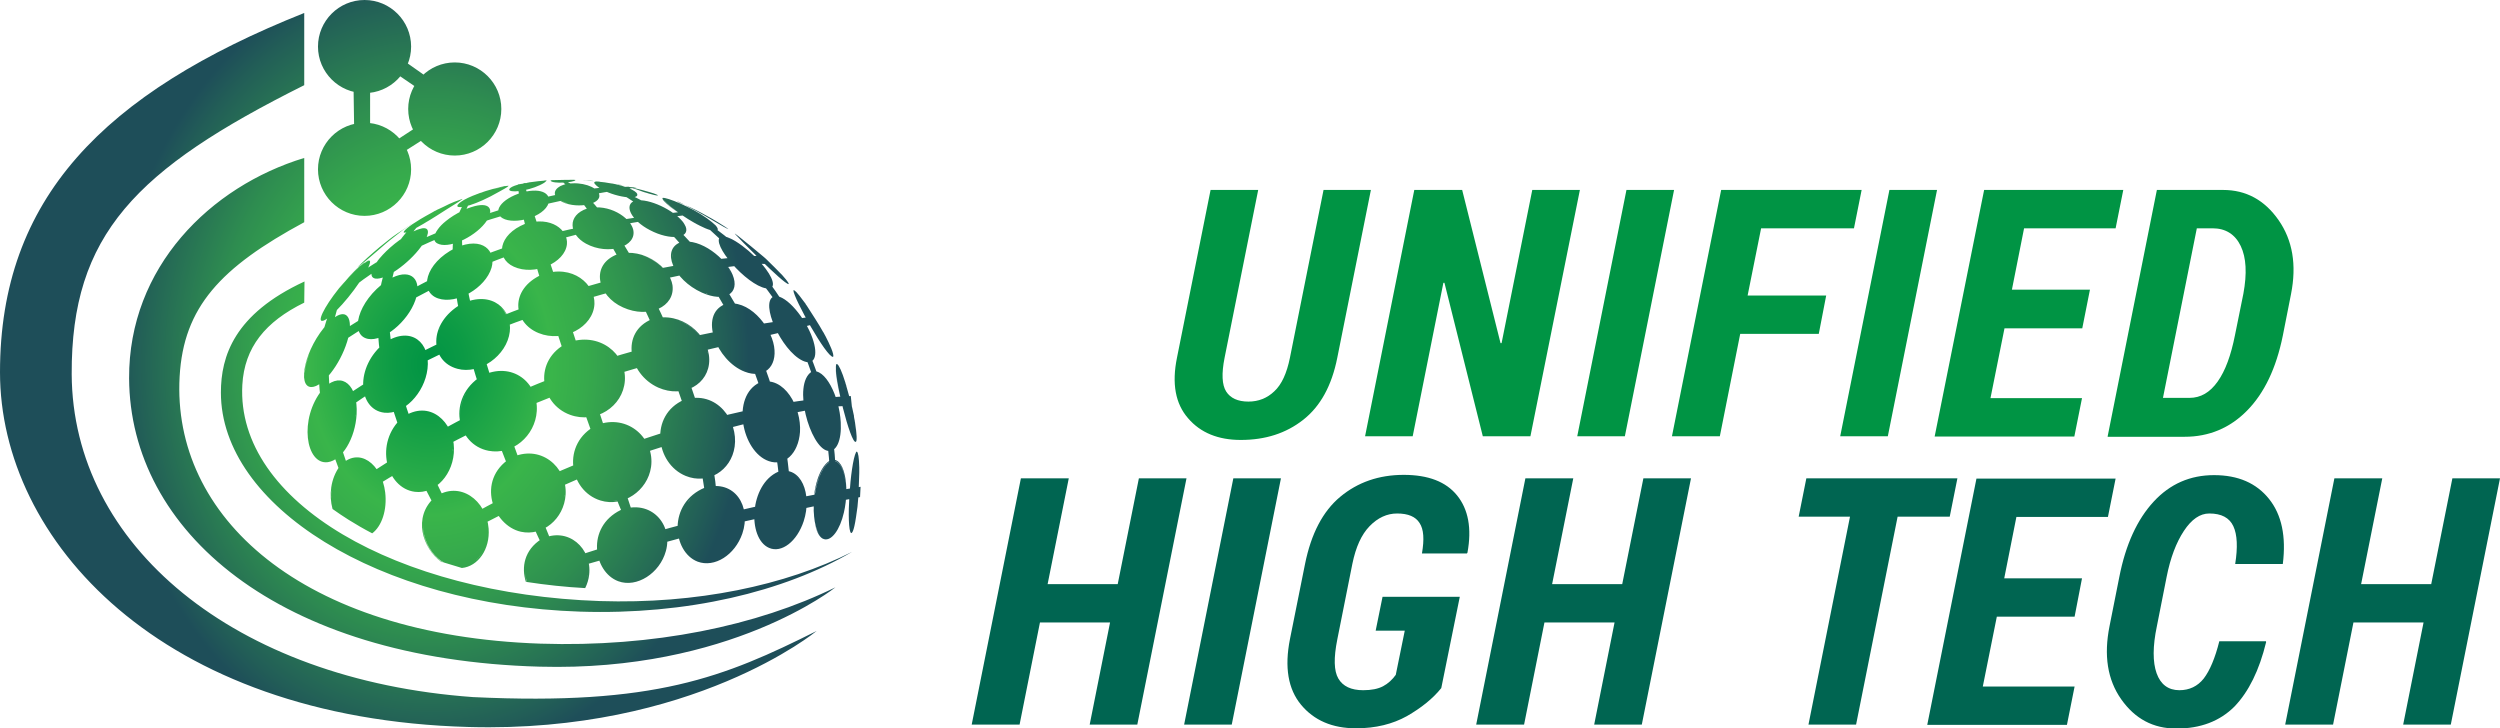
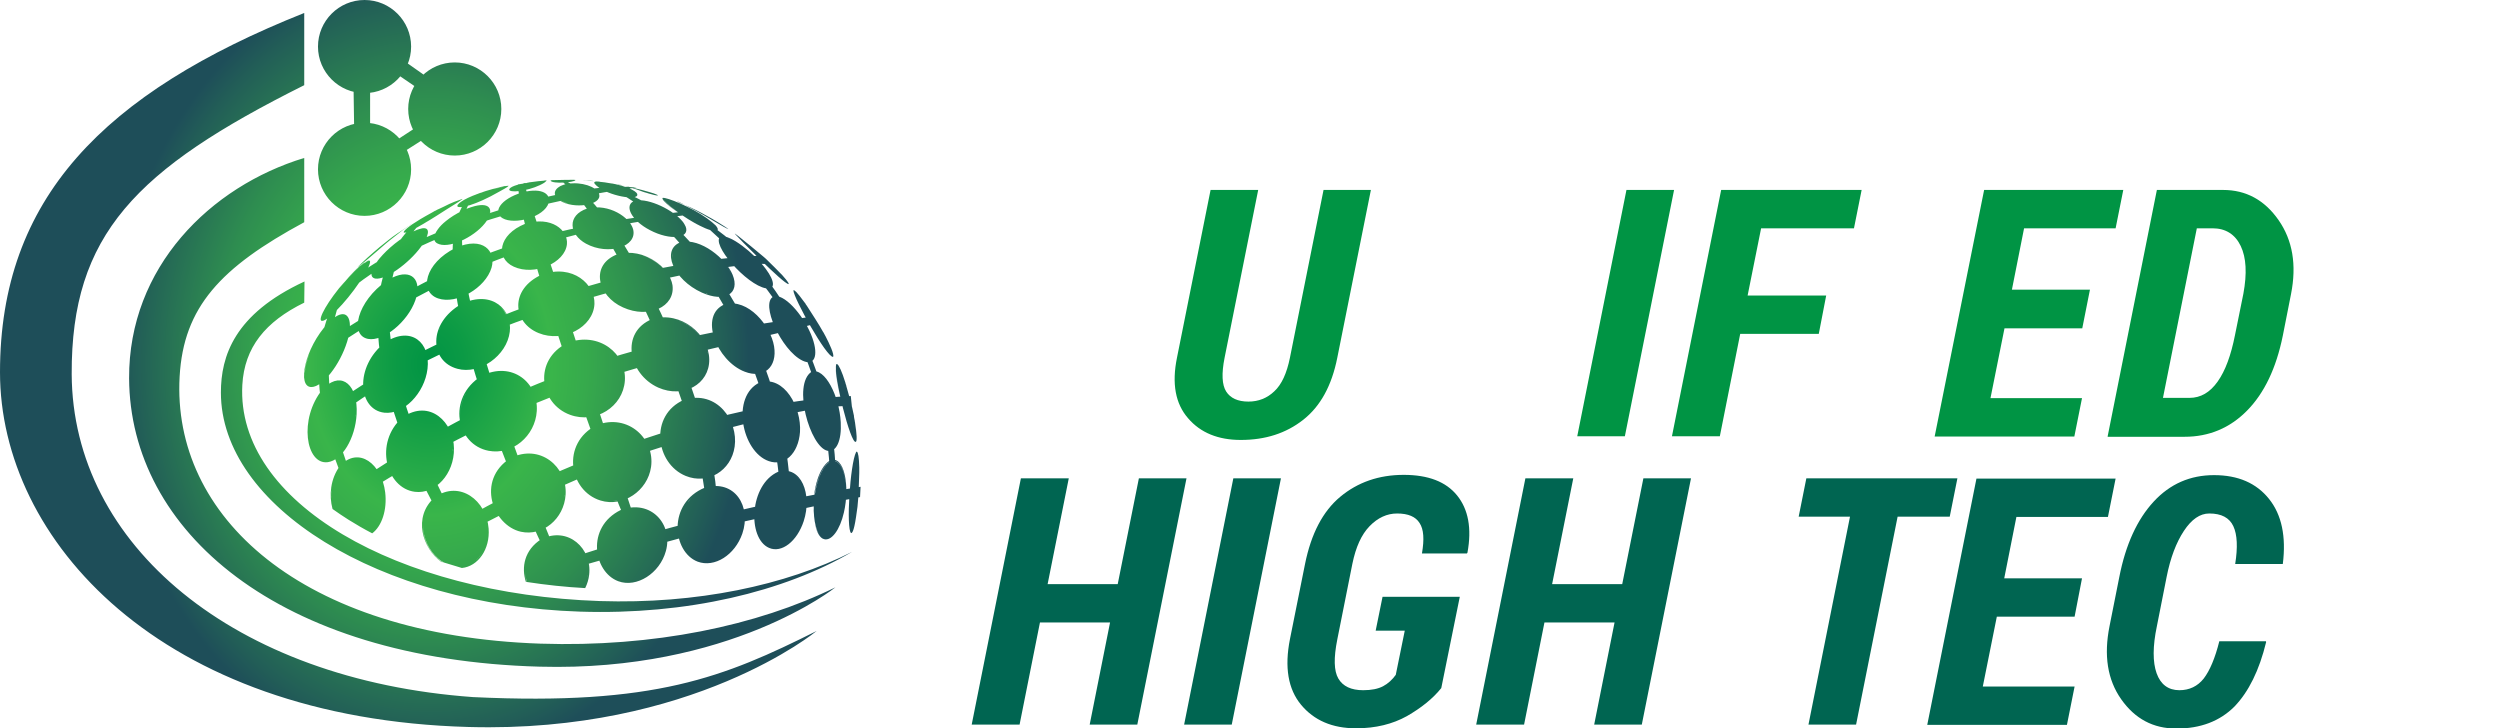
<svg xmlns="http://www.w3.org/2000/svg" version="1.1" id="Layer_2" x="0px" y="0px" width="945px" height="275.3px" viewBox="0 0 945 275.3" enable-background="new 0 0 945 275.3" xml:space="preserve">
  <g>
    <radialGradient id="SVGID_1_" cx="162.691" cy="137.491" r="150.619" gradientTransform="matrix(6.123234e-17 -1 0.8 4.898587e-17 52.698 300.182)" gradientUnits="userSpaceOnUse">
      <stop offset="0" style="stop-color:#009444" />
      <stop offset="0.104" style="stop-color:#0B9A45" />
      <stop offset="0.283" style="stop-color:#27AB48" />
      <stop offset="0.38" style="stop-color:#39B54A" />
      <stop offset="0.488" style="stop-color:#36AA4C" />
      <stop offset="0.678" style="stop-color:#2E8D50" />
      <stop offset="0.925" style="stop-color:#225E57" />
      <stop offset="1" style="stop-color:#1E4E59" />
    </radialGradient>
    <path fill="url(#SVGID_1_)" d="M224.6,68.5c0,0-0.7-0.1-1.6-0.1c-0.9-0.1-2.1-0.2-2.6-0.2c-0.2,0-0.4,0-0.6,0c0.1,0,0.2,0,0.4,0   c-0.1,0-0.1,0-0.1,0c0.1,0,0.3,0,0.4,0c0.2,0,0.4,0,0.5,0c0.7,0,1.5,0.1,2.1,0.1l1.3,0.1c-0.1,0-0.1,0-0.2,0c0,0,0,0,0,0   C224.4,68.5,224.5,68.5,224.6,68.5C224.7,68.5,224.7,68.5,224.6,68.5z M248.7,73.9c-0.1-0.2-0.2-0.3-1.6-0.8   c-1.6-0.5-6.1-1.9-13.2-3.3c-0.1,0-0.2,0-0.3-0.1c0,0,0.1,0,0.1,0c-0.1,0-0.2,0-0.3-0.1l0.4,0.1c1.9,0.4,3.2,0.8,6.8,1.9   C243.5,72.7,247.7,74,248.7,73.9z M241.4,72c1.6,0.5,2.9,0.9,4.1,1.2C244.4,72.9,243,72.5,241.4,72z M247.5,73.7   c0.3,0,0.5,0.1,0.7,0.1c0,0,0.1-0.1,0.2-0.1C248.2,73.8,248,73.8,247.5,73.7z M246.1,176.5c1.5-10.5-8.6-20.4-20.6-15.8   c-13.5,6.9-10.5,24.8,1.5,28.5C235.5,191.8,244.8,185.6,246.1,176.5z M235.2,188.8c0.6-0.2,1.2-0.5,1.7-0.7   c-1.7,0.7-3.5,1.2-5.3,1.2C232.7,189.2,233.9,189.1,235.2,188.8z M217.1,172.6c-0.4,2.9,0,5.9,1.2,8.4   C217.2,178.5,216.7,175.5,217.1,172.6z M245.3,170.6c-3.2-12-18.6-14.5-25.6-4.5c1.6-2.2,4-4.2,7.3-5.5c9.3-2.5,16.6,3.2,18.4,10.5   C245.4,170.9,245.3,170.7,245.3,170.6z M245.5,177.4c0.1-0.3,0.1-0.7,0.2-0.9C245.6,176.8,245.5,177.1,245.5,177.4z M128.5,176.1   c-3.6,4.9-4.2,11.1-2.8,16.3c2,1.4,4,2.8,6.1,4.1c2.9,1.8,5.8,3.5,8.9,5.1c3.6-2.7,5.7-8.8,4.9-15.5   C144.3,175.4,135.6,168.5,128.5,176.1z M145.4,187.1c0-0.3-0.1-0.6-0.1-0.9C145.3,186.5,145.4,186.8,145.4,187.1z M141.3,200.6   c0.1-0.1,0.1-0.1,0.1-0.2c-0.1,0.1-0.2,0.2-0.3,0.3C141.2,200.7,141.3,200.6,141.3,200.6z M125.5,189.7c-0.7-5,0.4-10.4,4-14.2   c4.5-3.8,9.3-2.3,12.4,1.8c-0.1-0.1-0.1-0.2-0.2-0.3c-6.1-7.7-15.2-3.3-16.3,7.8C125.3,186.5,125.3,188.1,125.5,189.7z M227,68.8   c1,0.1,2.2,0.3,3.6,0.5C229.2,69,228,68.9,227,68.8z M263.7,212.3c6.4,2.4,14.1-2.5,16.9-10.6c3.5-10.2-2.8-20.6-14.1-17.4   C252.2,190.1,254.1,208.6,263.7,212.3z M281.1,194.5C281.1,194.5,281.1,194.5,281.1,194.5C281.1,194.5,281.1,194.4,281.1,194.5   C281.1,194.5,281.1,194.5,281.1,194.5z M280,202.4c0.1-0.3,0.2-0.5,0.3-0.8C280.2,201.8,280.1,202.1,280,202.4z M256.6,198.7   c-0.3,4.5,1.2,8.9,4.3,11.4c-1-0.9-1.9-2.1-2.7-3.6C256.9,204.2,256.4,201.5,256.6,198.7z M258.9,191.4c1.9-3.2,4.9-5.8,9.1-7   c6.6-1.1,11.1,2.4,12.7,7.6c-2.7-9.1-13.9-10.9-20.5-2.4C259.6,190.1,259.2,190.7,258.9,191.4z M168.9,79.1c2-1.3,4-2.4,5.9-3.8   c0,0-0.1,0-0.1-0.1c0,0-0.2,0.1-0.5,0.2c-0.3,0.1-0.9,0.3-2.5,0.9c-1.2,0.5-2.6,1.1-3.9,1.8c-0.6,0.3-1.1,0.5-1.7,0.8   c-0.3,0.1-0.6,0.3-0.9,0.4c-0.2,0.1-0.3,0.2-0.5,0.3c-0.1,0-0.2,0.1-0.3,0.1l-0.5,0.3c-0.2,0.1-0.5,0.3-0.7,0.4   c-1.6,0.9-3.1,1.7-4.4,2.5c-4.5,2.7-6.4,4.5-6.2,5C154.3,88.6,165.3,81.4,168.9,79.1z M153.1,87.7c0.2,0,0.5,0,0.8-0.1   C153.5,87.7,153.3,87.7,153.1,87.7z M159.1,85.1c2.1-1.2,4.4-2.5,7.8-4.8C164.8,81.7,161.8,83.6,159.1,85.1z M314.9,134.9   c0.6-0.8-1.5-5.2-2.8-7.7c-0.2-0.3-0.4-0.7-0.6-1.1c0-0.1-0.1-0.1-0.1-0.2c0-0.1-0.1-0.2-0.2-0.3l0,0c-1.7-3.1-4.3-7-6.2-10   c-0.1-0.2-0.3-0.4-0.5-0.7c0,0,0,0,0-0.1l-0.4-0.5c-3-4.1-3.7-4.6-4.1-4.6c0,0-0.1,0.1-0.1,0.1C300,112.7,312.4,135.1,314.9,134.9z    M307.1,127.8c-2.6-7.4-9.7-16.2-14.2-15.9c-0.2,0-0.4,0.1-0.5,0.2c-5.2,2.4,2.9,20.3,10.9,24.2   C307.8,138.5,309.5,134.6,307.1,127.8z M323.2,159.7c0-0.2-0.1-0.3-0.1-0.5c0,0,0,0,0,0c0,0,0-0.1,0-0.1c0,0,0,0,0,0   c-0.1-0.3-0.1-0.7-0.2-1c0-0.2-0.1-0.4-0.1-0.6c0,0,0,0,0-0.1c0,0,0,0,0-0.1c0,0,0-0.1,0-0.1c-0.8-4-1.8-7.6-2.7-10.6   c-0.1-0.3-0.2-0.6-0.2-0.8c-0.1-0.3-0.2-0.6-0.3-0.9c0,0,0,0,0-0.1l-0.2-0.6c0-0.1-0.1-0.2-0.1-0.3c-0.2-0.7-0.5-1.4-0.7-2.1   c-1.2-3.3-2.1-4.6-2.5-4.1c-1.2,3.9,5.5,30.5,7.4,29.3C324,166.9,323.9,164,323.2,159.7z M316.4,138.3c0.3,0,0.6,0.4,1,1   C316.9,138.6,316.6,138.2,316.4,138.3z M316.3,138.3c0,0-0.1,0.1-0.1,0.1c-0.6,1.1,0,5.7,1.2,10.9   C316.2,143.9,315.6,139.1,316.3,138.3z M323.4,166.9C323.4,166.8,323.4,166.8,323.4,166.9C323.4,166.8,323.4,166.8,323.4,166.9   C323.4,166.8,323.4,166.9,323.4,166.9z M323.1,159.3c0.3,1.7,0.5,3.1,0.6,4.3C323.6,162.3,323.3,160.8,323.1,159.3z M262,84.1   c-1.6-0.9-3.2-1.9-4.6-2.9C258.8,82.2,260.4,83.2,262,84.1z M259.2,179.9c8.3,3.4,17.2-1.9,18.5-11.1v0c1.4-9.7-6.6-21.5-19.1-17.7   C245.3,156.9,247.7,175.2,259.2,179.9z M267.3,180.3c0.2-0.1,0.4-0.1,0.6-0.2c-0.4,0.1-0.8,0.2-1.2,0.3   C266.9,180.3,267.1,180.3,267.3,180.3z M260.1,151.2c10.9-2,17.4,7.4,17.4,15.6c0-1.3-0.1-2.6-0.4-4c-2.9-12.7-17.9-16.4-24.7-6.1   c-1.6,2.4-2.3,5.1-2.4,7.8C250.2,158.7,253.5,153.2,260.1,151.2z M298.1,107.4c0.1-0.1,0.2-0.5-2.5-3.5c0,0-0.1-0.1-0.1-0.1   c0,0-0.1-0.1-0.1-0.1c-0.2-0.2-0.4-0.4-0.6-0.6c-1.2-1.3-2.8-2.8-4.2-4.2c-0.8-0.8-1.4-1.4-1.8-1.7c-2.9-2.5-6.9-5.7-9.9-8.1   c-0.1-0.1-0.2-0.1-0.3-0.2c0,0-0.1-0.1-0.1-0.1l-0.3-0.2c-0.1-0.1-0.3-0.2-0.4-0.3c0,0,0,0,0,0.1   C278.7,89.5,296.2,107.4,298.1,107.4z M278.2,88.6C278.1,88.6,278.1,88.6,278.2,88.6c0.6,0.8,10.8,11.3,16.3,16.1   C289,99.9,279,89.6,278.2,88.6z M323.6,170.9c-2.3,4.5-3.8,29-1.9,30.6c0.3,0,1-0.1,1.9-6.2c0.9-5.6,0.9-7.7,1.2-16.6l0-1.2   c0-0.1,0-0.3,0-0.4l0-0.4v0c-0.1-3.9-0.4-5.6-0.9-6C323.8,170.7,323.7,170.8,323.6,170.9z M321.8,201c0.1,0,0.1,0,0.2,0   c0.1-0.1,0.2-0.1,0.3-0.3C322,201,321.9,201,321.8,201z M267.2,82.5c-6-4.3-15.3-8-16.7-7.7c-0.7,0.6,2.6,3.4,6.8,6.3   c-3.7-2.6-6.6-5.2-6.6-6c0.1,1.3,8.1,7.5,14.2,10.4c-1-0.5-2-1-3-1.6c3.3,1.9,6.4,3.3,8.3,3.4c1.4,0,1.5-0.7,0.3-2.1   C269.9,84.6,268.6,83.5,267.2,82.5z M251,75c1.1,0.1,4.2,1.2,7.7,2.8C255.2,76.1,252.1,75,251,75z M267.5,82.8   c-0.2-0.1-0.3-0.2-0.4-0.3C267.2,82.6,267.3,82.7,267.5,82.8z M198.8,220c0.1,0,0.2,0,0.3,0c-0.6-2.1-0.8-4.5-0.5-6.7   c-0.3,2.3-0.1,4.6,0.6,6.7c7.2,1.1,14.5,1.9,22,2.3c0.8-1.6,1.3-3.3,1.5-5c1.2-9.9-7.9-18.5-18.1-13.5   C198.2,207.9,197,214.4,198.8,220z M222.3,217.3c0,0.3-0.1,0.5-0.1,0.8C222.2,217.8,222.2,217.6,222.3,217.3z M222.2,213.2   c-0.2-1.2-0.5-2-0.7-2.5c-1-2.6-2.5-4.5-4.5-5.8C219.7,206.7,221.6,209.7,222.2,213.2z M213.4,203.1c-2.5-0.7-5.1-0.5-7.5,0.5   C208.6,202.6,211.2,202.6,213.4,203.1z M205.8,203.7c-2.3,1-4.3,2.7-5.7,5.1C201.3,206.8,203.1,205,205.8,203.7z M184.1,83.3   c2.4-3.8,1.4-6.9-4.6-5.4c-1,0.3-2.1,0.6-2.8,0.9c-10.6,4.4-15.6,12-10.7,13.5C170.6,93.9,180.4,89,184.1,83.3z M168.8,92.3   c-0.9,0.1-1.7,0-2.3-0.1C167,92.3,167.8,92.4,168.8,92.3z M164.6,88.3c-0.1,0.2-0.1,0.4-0.2,0.5C164.5,88.7,164.5,88.5,164.6,88.3   C164.6,88.3,164.6,88.3,164.6,88.3z M164.6,88.3c0.8-1.9,2.9-4.1,5.9-6.1C167.8,83.9,165.5,86.1,164.6,88.3z M173.4,91.1   C173.5,91.1,173.5,91.1,173.4,91.1C173.5,91.1,173.5,91.1,173.4,91.1C173.5,91.1,173.5,91.1,173.4,91.1z M184.5,81.9   c0.6-1.5,0.4-2.4,0.3-2.7c-0.1-0.3-0.3-0.6-0.6-0.8C185.2,79.2,185,80.7,184.5,81.9z M156,84.4c-0.3,0.2-0.9,0.6-1.9,1.3   C154.7,85.3,155.3,84.8,156,84.4z M154.1,85.7c-0.1,0.1-0.3,0.2-0.4,0.3c0.3-0.2,0.6-0.4,0.8-0.6c-3.5,2.3-5.5,3.6-7.5,5.2   c-2.2,1.7-4.3,3.4-8.2,6.9l-3.4,3.2c0,0,0,0,0,0l-0.3,0.3l0,0c5-3.6,9.3-8,14.2-11.7C151.5,87.5,153,86.4,154.1,85.7z M135.5,100.6   c0.1-0.1,0.3-0.2,0.5-0.4C135.8,100.4,135.6,100.5,135.5,100.6z M155.7,84.6c-0.4,0.2-0.8,0.5-1.2,0.8   C154.9,85.1,155.3,84.9,155.7,84.6z M269.9,83.6c3.2,1.9,4.6,2.7,5.4,3c-0.1-0.1-0.1-0.1-0.2-0.2v0c-0.3-0.2-0.8-0.5-1.2-0.8   c-3.4-2.2-6.1-3.7-8.7-5.1c-2.6-1.4-5.4-2.7-9.2-4.3l-0.1-0.1c0,0,0,0,0,0l-0.2-0.1l0.4,0.2c0.1,0,0.2,0.1,0.2,0.1   c0,0-0.1,0-0.1-0.1l0.3,0.1c0.2,0.1,0.3,0.1,0.5,0.2c-0.2-0.1-0.4-0.2-0.7-0.3c0.6,0.3,1.2,0.5,1.7,0.8   C261.1,78.6,264.2,80.2,269.9,83.6z M275,86.4C275,86.3,275,86.3,275,86.4c-0.2-0.1-0.2-0.1-0.4-0.2   C274.8,86.3,274.9,86.3,275,86.4z M273.4,85.5c-0.6-0.4-1.5-0.9-2.8-1.6C271.8,84.6,272.7,85.1,273.4,85.5z M238.9,71.7   c-2.3-1.2-5.6-2-8.3-2.5c0.3,0,0.5,0.1,0.8,0.2c-2-0.4-3.8-0.6-4.9-0.7c0.2,0,0.4,0,0.5,0c-0.7-0.1-1.3-0.1-1.6-0.1   c-1.1,0.1-1,0.6,0.1,1.6c4.4,3.9,15.8,5.8,15.4,3.3C240.9,73.2,240.6,72.6,238.9,71.7z M224.9,68.9   C224.9,68.9,224.8,68.9,224.9,68.9C224.9,68.9,224.9,68.8,224.9,68.9C224.9,68.8,224.9,68.8,224.9,68.9z M268.1,135.9   c-0.1-9.4-10.6-18.5-21.6-15.3c-12.2,5-9,20.8,2.3,25.9C258.3,150.7,268.2,145.3,268.1,135.9z M241,125.4c-0.5,0.7-0.8,1.5-1.1,2.3   c1.2-3.2,3.8-5.9,8.2-7.2c8.6-1.5,16,3.7,18.6,10.3C262.4,120,246.9,116.1,241,125.4z M267.4,133.1c0-0.1,0-0.1,0-0.2   c0,0.1,0.1,0.2,0.1,0.3C267.4,133.2,267.4,133.2,267.4,133.1z M267.6,136.9c-0.5,6.3-5.7,10.1-11.6,10.4c0.9,0,1.8-0.1,2.8-0.3   C265.7,145,267.4,140.2,267.6,136.9z M181.4,73c0.4-0.2,0.9-0.3,1.4-0.5C182.3,72.7,181.8,72.9,181.4,73z M184.7,170.4   c8.9,1.7,17.6-5.5,18.2-15c0.7-10.7-9.3-19.1-20.9-13.3C168.7,150.5,172.5,168.1,184.7,170.4z M202.5,155.4c0,0.3-0.1,0.7-0.1,1   C202.4,156,202.5,155.7,202.5,155.4z M183.5,141.8c4.2-1.6,7.9-1.5,11-0.2c-6.6-2.8-15.4,0.1-19.1,8.5c-1.6,3.7-1.7,7.6-0.6,10.9   C172.6,154.3,175.3,145.9,183.5,141.8z M233.7,219.7c7,2.6,15.7-3,18-11.4c2.8-10-5.6-19.8-17.1-15.5   C221.4,199.3,224.3,216.2,233.7,219.7z M251.6,201.4C251.6,201.3,251.6,201.3,251.6,201.4C251.6,201.3,251.6,201.3,251.6,201.4   C251.6,201.3,251.6,201.3,251.6,201.4z M251.4,208.2c-0.1,0.3-0.2,0.6-0.3,0.8C251.2,208.8,251.3,208.5,251.4,208.2z M240,192.2   c-0.9,0-1.8,0.1-2.7,0.2C238.3,192.3,239.2,192.2,240,192.2z M227.9,214c-1.7-3-2.3-7.1-1.4-11c-1.4,5.5,0.2,11.2,4.1,14.4   C229.6,216.6,228.6,215.4,227.9,214z M235.5,192.9c-2.1,0.7-4,2-5.7,3.8C231.3,195.2,233.2,193.9,235.5,192.9z M245.7,87   c7.6,4,15.2,3.2,13.5-1.3c-0.2-0.4-0.6-1.3-1.2-2v0c-3.4-4.2-12.5-8.8-17.8-7.9C235.5,77.2,238.5,83.3,245.7,87z M257.8,83.7   c0.1,0.2,0.3,0.4,0.5,0.6C258.1,84.1,257.9,83.9,257.8,83.7z M256.2,89.3C256.3,89.3,256.3,89.3,256.2,89.3   C256.3,89.3,256.2,89.3,256.2,89.3C256.2,89.3,256.2,89.3,256.2,89.3z M251.8,89c-0.8-0.2-1.7-0.4-2.5-0.7   C250.2,88.6,251,88.9,251.8,89z M249.8,77.9c-3.2-1.5-6.4-2.3-8.7-2.1C243.7,75.7,246.9,76.6,249.8,77.9z M240.9,75.9   c-0.3,0-0.6,0.1-0.8,0.2C240.3,76,240.6,75.9,240.9,75.9z M289.6,109c3.5,0.6,3.4-2.6-0.1-7.3c-4.5-6.1-13.7-13.3-17.1-12.3   C268.4,92,282.2,107.8,289.6,109z M273.2,89.5c0.9,0,2.1,0.3,3.4,1C275.1,89.8,274,89.4,273.2,89.5z M291.8,106.3   c-0.1-0.5-0.3-1-0.5-1.5C291.5,105.3,291.7,105.8,291.8,106.3z M290.6,108.7C290.7,108.7,290.7,108.7,290.6,108.7   C290.7,108.7,290.6,108.7,290.6,108.7C290.6,108.7,290.6,108.7,290.6,108.7z M289.9,102.4c-0.2-0.3-0.4-0.6-0.6-0.8   C289.5,101.9,289.7,102.1,289.9,102.4z M283.5,95.4c1.8,1.6,3.6,3.4,5,5.1C287.1,98.8,285.3,97,283.5,95.4z M287.9,108.3   c-2.8-1-6-3.5-8.8-6.4C281.8,104.8,285,107.3,287.9,108.3z M196.9,201c8.2,1.8,16.3-4.8,16.9-14v0c0.7-10.5-9.7-19.5-20.9-13.8   C179.9,181.5,186.2,198.6,196.9,201z M213.4,187c0,0.3-0.1,0.6-0.1,0.9C213.3,187.5,213.3,187.2,213.4,187z M186.4,189.4   c-0.5-2.6-0.5-5.3,0.4-7.9C185.9,184.1,185.8,186.8,186.4,189.4z M187.2,180.3c1.2-2.9,3.6-5.6,7.2-7.4c9.4-3.5,17.3,2.5,18.7,10.5   c-0.1-0.7-0.3-1.4-0.5-2.1c-4-11.9-19.8-12.9-25.2-1.5C187.3,179.9,187.3,180.1,187.2,180.3z M215.5,156.8c9.6,3.5,20-3,20.7-12.9   v0c0.7-10.1-9.7-18.8-21.7-14.3C201.4,136.1,203.9,152.6,215.5,156.8z M206.1,143.3c0,1.8,0.4,3.5,1.1,5.1   C206.6,146.7,206.2,145,206.1,143.3z M235.7,144.9c0-0.3,0.1-0.7,0.1-1C235.7,144.2,235.7,144.5,235.7,144.9z M235.1,147.3   c-0.6,1.8-1.5,3.4-2.7,4.8C233.8,150.5,234.6,148.8,235.1,147.3z M225.7,156.6c1.1-0.4,2-0.9,2.9-1.4c-1.7,1-3.6,1.6-5.5,1.9   C223.9,157,224.8,156.8,225.7,156.6z M226.1,129.6c-5.7-2-12.5-0.7-16.6,4.2c1.6-1.8,3.7-3.3,6.6-4.4   C219.8,128.4,223.2,128.6,226.1,129.6z M265.3,110.6c8.7,3.9,14.6,0.4,11.6-6.8c-2.5-6-12-13.9-19.5-12.3   C249.7,94.3,254.5,105.7,265.3,110.6z M254.1,97.5c-0.1-0.7-0.1-1.3,0-1.9C254.1,96.2,254,96.8,254.1,97.5z M277,105   c0.6,2.1,0.4,3.7-0.5,4.9C277.7,108.5,277.5,106.6,277,105z M273.3,111.8C273.3,111.8,273.3,111.8,273.3,111.8   C273.3,111.8,273.3,111.8,273.3,111.8C273.2,111.8,273.3,111.8,273.3,111.8z M276.3,103.2c-3.7-7.7-15.5-14.5-20.5-10.5   c0.3-0.2,0.6-0.4,1-0.6c0.4-0.2,1.1-0.3,1.6-0.4C265.7,91,273.8,97.9,276.3,103.2z M266.6,110.8c-1.4-0.5-2.7-1.2-3.9-1.9   c1.5,1,3.1,1.7,4.8,2.2C267.1,111.1,266.9,111,266.6,110.8z M233.4,96.1c-10.5,4-7.6,15.8,2.1,20.1c9.7,4.4,19.8-0.2,18.7-8.4   C253.2,101.3,243.6,93.4,233.4,96.1z M253.8,108.6c0-0.3,0-0.5-0.1-0.8C253.8,108.1,253.8,108.3,253.8,108.6z M246.4,117.1   c4.2-1.2,6.1-3.3,6.9-5.4c-1.3,3.1-4.7,5.1-8.7,5.6C245.2,117.3,245.7,117.3,246.4,117.1z M239.5,117.2c-2.5-0.5-5.1-1.6-7.3-3.3   c-2.9-2.2-4.6-5.1-5-8C227.8,111,232.7,115.9,239.5,117.2z M229.2,99.2c1.3-1.4,3.1-2.5,5.6-3.2c9.5-1.7,17.1,4.9,18.7,10.5   C251,97.5,235.8,91.3,229.2,99.2z M194.2,100.8c7.8,3.6,19.4-1.4,20.1-8.5c0.5-5.3-5.9-10.8-15.8-7.7   C188.3,88.7,187.2,97.6,194.2,100.8z M213.3,94.6c-0.7,1.4-1.8,2.7-3.1,3.8C211.8,97.1,212.7,95.8,213.3,94.6z M213.9,90.7   c-0.1-0.4-0.1-0.7-0.2-1c-0.7-2.3-2.4-3.9-4.7-4.8C211.8,86.1,213.5,88.4,213.9,90.7z M205.1,100.9c0.6-0.2,1.1-0.4,1.6-0.6   c-0.9,0.4-1.9,0.7-2.8,0.9C204.3,101.1,204.7,101,205.1,100.9z M192.4,88.8c1.5-1.7,3.7-3.1,6.6-4.2   C196.5,85.5,194.1,86.9,192.4,88.8z M185.1,71.9c0.5-0.1,1-0.3,1.5-0.4C186.1,71.6,185.6,71.7,185.1,71.9z M165.6,112.8   c7,2.4,17.9-3.9,20.2-11.6c1.8-6.2-3.2-12.1-13.6-7.5C160.5,99.5,158.3,110.3,165.6,112.8z M185.8,97.9c0-0.5-0.1-1-0.3-1.5   c0,0,0-0.1-0.1-0.1C185.6,96.8,185.7,97.4,185.8,97.9z M162.7,103c-0.1,0.2-0.2,0.4-0.2,0.6c0.1-0.3,0.3-0.6,0.4-0.9   C162.8,102.8,162.7,102.9,162.7,103z M175.2,111.6c0.1-0.1,0.2-0.1,0.4-0.2c-0.3,0.1-0.5,0.2-0.8,0.3   C174.9,111.7,175,111.7,175.2,111.6z M177.5,92.3c-1.3,0.1-2.6,0.5-4,1C174.9,92.8,176.3,92.5,177.5,92.3z M173.3,93.4   c-4.1,1.6-8.2,4.8-10.3,9C164.7,99,168.2,95.6,173.3,93.4z M163.7,111.3c-0.3-0.2-0.5-0.5-0.7-0.7   C163.3,110.9,163.5,111.1,163.7,111.3z M162.5,109.7c0.2,0.3,0.3,0.6,0.6,0.8C162.8,110.3,162.6,110,162.5,109.7z M192.7,125.4   c1-8-6.4-16.1-18.3-10.5c-12.8,7.4-12,21.7-1.5,24.5C181.3,141.7,191.6,134.5,192.7,125.4z M165.4,128.7c0-0.5,0.1-0.9,0.1-1.4   C165.4,127.8,165.4,128.2,165.4,128.7z M166,125c-0.1,0.4-0.3,0.9-0.4,1.3C165.8,125.9,165.9,125.4,166,125z M166.3,124.2   c-0.1,0.2-0.2,0.5-0.3,0.7c0.1-0.4,0.3-0.8,0.5-1.2C166.5,123.8,166.4,124,166.3,124.2z M191.5,119.3c-4.5-9.9-20.1-7-24.9,4.3   c1.5-3.5,4.6-6.9,9.3-9.1c8.4-3.1,14.7,0.6,16.3,6.4C191.8,120.3,191.6,119.7,191.5,119.3z M192.2,126.3c0.1-0.3,0.1-0.6,0.1-0.9   C192.3,125.7,192.2,126,192.2,126.3z M203.6,125.9c9.3,3.8,20.7-2.2,21.1-11c0.3-7.3-8.1-15.3-19.9-11.1   C192.6,109.3,193.7,121.9,203.6,125.9z M224.2,114.9c0,0.3,0,0.5-0.1,0.8C224.2,115.4,224.2,115.1,224.2,114.9z M224.1,113   c-0.1-0.6-0.2-1.1-0.4-1.6c-1.3-4.2-4.7-6.8-8.7-7.9C220.2,105,223.5,109,224.1,113z M214.8,125.9c0.1-0.1,0.3-0.1,0.4-0.2   c-0.3,0.1-0.6,0.2-0.8,0.3C214.5,125.9,214.6,125.9,214.8,125.9z M211.8,103c-1.7-0.1-3.4,0.1-5.1,0.5   C208.6,103.1,210.3,102.9,211.8,103z M197.6,110.6c-1,2-1.3,4-1.1,5.9c-0.5-4.9,2.6-10.2,9.4-12.8   C202.4,104.8,199.4,107.1,197.6,110.6z M180.8,73.3C180.8,73.3,180.8,73.3,180.8,73.3C180.8,73.2,180.8,73.2,180.8,73.3   C180.8,73.2,180.8,73.2,180.8,73.3z M188.3,71c1.1-0.3,1.8-0.4,2.4-0.5c-1,0.2-2.5,0.5-4.1,1C187.1,71.3,187.7,71.2,188.3,71z    M221.5,92.1c8.4,4.6,19.6,1.2,17.8-5.5c-1.2-4.4-9.1-9.8-17.3-7.8C214.2,81.4,215.1,88.6,221.5,92.1z M239,88.8   c-0.3,1.3-1.3,2.5-2.6,3.3C238.1,91.1,238.8,89.9,239,88.8z M233.1,93.5c0.5-0.1,0.9-0.3,1.4-0.4c-0.7,0.2-1.4,0.4-2.1,0.5   C232.7,93.6,232.9,93.6,233.1,93.5z M223,78.8c8-1.3,14.9,3.8,16,7.8c-1.8-6.8-15.3-11.1-20.7-5.4c0.9-0.9,2.2-1.7,3.8-2.2   C222.4,78.9,222.8,78.8,223,78.8z M192.2,70.2c-0.2,0-0.3,0-1.6,0.2c0.1,0,0.3,0,0.4-0.1c-0.5,0.1-1.1,0.2-2.2,0.5   c-3.8,0.9-6.9,1.9-9.3,2.9c0.4-0.2,0.8-0.3,1.3-0.5c-6.2,2.2-8.5,4.3-7.8,4.9c0.8,0.7,6.4-0.3,15.8-5.7   C192.1,70.6,192.2,70.4,192.2,70.2z M173.3,77.4C173.3,77.4,173.3,77.4,173.3,77.4c0-0.1,0.1-0.1,0.2-0.2   C173.4,77.2,173.3,77.3,173.3,77.4z M173.7,78.1c0.3,0.1,0.8,0.1,1.7-0.1C174.6,78.2,174,78.2,173.7,78.1z M174.3,76.4   c0.3-0.2,0.7-0.5,1.1-0.7C174.9,76,174.5,76.2,174.3,76.4z M177.5,77.5c0.3-0.1,0.6-0.2,1-0.3c1.6-0.6,4.8-1.7,10.1-4.7   C184,75.1,180.2,76.7,177.5,77.5z M290.6,174.3c5.9,2.1,11.2-2.8,11.8-11c0.6-9.3-5.9-21.4-15.1-18.8   C276.1,149.7,280.4,170.8,290.6,174.3z M302.2,160.4c0,0,0-0.1,0-0.1c0-0.1,0-0.1,0-0.2C302.1,160.3,302.1,160.3,302.2,160.4z    M301.7,166.3c-0.6,2.4-1.7,4.4-3.1,5.7C300.3,170.4,301.2,168.3,301.7,166.3z M294.8,174.2c0.3-0.1,0.5-0.2,0.8-0.3   c-0.4,0.1-0.9,0.3-1.4,0.3C294.4,174.3,294.6,174.3,294.8,174.2z M289.8,173.5c-1.3-0.6-2.6-1.6-3.8-2.9c-0.9-0.9-1.6-2-2.3-3.2   C285.2,170.2,287.2,172.4,289.8,173.5z M281.8,151.7c1.1-3.3,3.3-6,6.7-7c6.5-0.9,11.6,5.2,13.2,12.4c-2.3-10.8-11.8-16.5-17.6-9.6   C283,148.7,282.3,150.2,281.8,151.7z M128.3,108.9c0.7-0.9,1.4-1.7,2.1-2.6c-6.4,7.3-10.5,14.6-8.8,15c1.7,0.4,8.7-6.3,14.4-14.8   c2.8-4.2,5-8.3,3.3-8c-0.3,0.1-0.7,0.2-1.1,0.5c0.5-0.2,0.9-0.3,1.1-0.2c-0.7-0.2-2.6,1.4-3.4,2   C133.2,103.3,130.5,106.2,128.3,108.9z M139.5,98.9C139.5,98.9,139.5,98.9,139.5,98.9C139.4,98.9,139.4,98.9,139.5,98.9   C139.4,98.9,139.5,98.9,139.5,98.9z M134.7,108.2c-1.6,2.3-3.4,4.5-5.1,6.4C131.7,112.3,133.5,110,134.7,108.2z M125.8,118.6   C125.8,118.6,125.8,118.6,125.8,118.6C125.8,118.6,125.7,118.6,125.8,118.6C125.7,118.7,125.7,118.7,125.8,118.6z M122,121.1   c-0.2,0-0.3-0.1-0.4-0.2C121.7,121,121.8,121,122,121.1z M121.5,120.4C121.5,120.4,121.5,120.4,121.5,120.4   C121.5,120.4,121.5,120.4,121.5,120.4C121.5,120.3,121.5,120.4,121.5,120.4z M121.5,120.1c0.2-1.5,2.1-4.9,4.9-8.6   C123.7,115,121.7,118.4,121.5,120.1z M206.6,68.2c0,0-0.1,0-0.2,0c0,0,0,0,0,0c0,0-0.1,0-0.1,0c-0.2,0-0.5,0-0.7,0.1   c-1,0.1-2.2,0.2-2.2,0.2c-0.7,0.1-1.5,0.2-2.3,0.3c-0.3,0-0.5,0.1-0.8,0.1c-0.1,0-0.3,0-0.4,0.1c0,0-0.1,0-0.1,0c0,0-0.1,0-0.1,0   l0,0c-0.1,0-0.2,0-0.3,0.1c-0.1,0-0.3,0-0.4,0.1c-0.1,0-0.2,0-0.3,0c0,0,0,0,0,0c0,0,0,0-0.1,0c0,0,0,0,0,0c-0.1,0-0.2,0-0.2,0   c-0.1,0-0.3,0-0.4,0.1c-0.1,0-0.2,0-0.3,0.1c0,0,0,0,0,0c0,0,0,0,0,0c0,0,0,0,0,0c-0.1,0-0.2,0-0.3,0.1c-0.1,0-0.1,0-0.2,0   c-0.1,0-0.1,0-0.2,0c0,0,0.1,0,0.1,0c-0.1,0-0.1,0-0.2,0c0,0,0.1,0,0.1,0c-4,0.9-5,2-4.3,2.5c1.5,1,8.8-0.3,13-2.9   C206.5,68.5,206.6,68.3,206.6,68.2z M192.9,71.1C192.8,71.1,192.8,71.1,192.9,71.1c0,0,0.1-0.1,0.2-0.1   C192.9,71,192.9,71,192.9,71.1z M194.1,72c0.9,0.1,2.3,0,4.5-0.5c0.1,0,0.2-0.1,0.3-0.1C197,71.9,195.2,72.1,194.1,72z M207.4,76.7   c0.9-3-2-6-9.9-4c-8.6,2.6-11.3,7.6-7.5,9.8C194.5,85.1,205.7,82.1,207.4,76.7z M196.2,83.1c0.9-0.1,1.9-0.3,2.9-0.5   c3.6-1.1,5.6-2.6,6.7-3.9C203.8,81,199.9,82.6,196.2,83.1z M207.2,75.1c-0.3-1.7-1.8-2.6-3.9-2.9c2.8,0.4,3.9,1.9,3.9,3.4   C207.3,75.5,207.2,75.3,207.2,75.1z M307.5,194.5c-0.4-6.4,1.3-14.6,4.5-18.5c3.3-4,6.7-1.3,7.6,6.1c0,0.4,0.1,0.8,0.1,1.2   c-0.4-5.3-2.2-9.4-5.2-9.1c-6.5,2.4-9,21.3-4.9,27.6c0.2,0.4,0.5,0.7,0.8,0.9c-1.1-0.9-1.8-2.5-2.3-4.6c0.6,3.1,1.8,5.3,3.4,5.7   c2.8,0.8,6-3.5,7.5-10.1c2.3-9.9,0.2-21.7-5.2-19.7C308.9,177,307,186.9,307.5,194.5z M312.6,203.5   C312.6,203.5,312.7,203.5,312.6,203.5c0.1,0,0.2,0,0.2,0C312.7,203.5,312.7,203.5,312.6,203.5z M315.5,201.4c1.4-1.7,2.4-4.2,3-6.2   C317.6,197.9,316.6,200,315.5,201.4z M138.2,99c-1.8,0.9-4.8,3.8-7.8,7.4c1.5-1.7,3.2-3.5,4.9-5.1C136,100.7,137.2,99.7,138.2,99z    M214.4,69.5c-5.3,1.1-5.9,4.3-2.8,6.3c5.2,3.4,15.9,1.8,14.9-2.3c0-0.1-0.1-0.3-0.1-0.4v0C225.3,70.6,219.9,68.6,214.4,69.5z    M221.8,77.1c2.6-0.6,3.8-1.5,4.2-2.3c-0.7,1.2-2.6,2.1-5.1,2.4C221.2,77.2,221.5,77.2,221.8,77.1z M210,73c0,1.6,2,3.2,4.9,4   c-0.4-0.1-0.8-0.2-1.1-0.3C211.3,75.7,210,74.3,210,73z M210.8,71.1c0.4-0.4,0.9-0.7,1.5-1c1-0.5,2.1-0.6,2.7-0.7   c2.3-0.2,4.5,0,6.3,0.5C217.7,68.9,212.9,69,210.8,71.1z M222.2,70.2c1.7,0.6,3,1.5,3.6,2.4C225.2,71.6,223.9,70.8,222.2,70.2z    M117.8,146.3c4.2-0.1,10.7-8.4,13.4-17.1c2.4-7.7,0.6-12.2-3.8-9.8c-1.3,0.7-2.3,1.7-3.3,2.6C115,131.7,112.2,146.5,117.8,146.3z    M131.9,123.1c0-1.2-0.2-2.1-0.6-2.8C131.7,121.1,131.9,122.1,131.9,123.1z M130.9,129.3c-0.1,0.3-0.2,0.6-0.3,0.9   C130.7,129.8,130.8,129.5,130.9,129.3z M129.5,119.1c-1.1-0.1-2.5,0.6-4,1.8C127.2,119.6,128.5,119.1,129.5,119.1z M117,133.6   c-1,2.6-1.7,5.1-1.8,7.5c0,0.4,0,0.8,0,1.3C115,140.1,115.6,136.9,117,133.6z M121.9,147.2c-9.1,11.1-6.3,28.6,2,27.5   c5.4-0.7,10.4-9,10.9-18.1c0.6-11-5.5-16.3-12-10.3C122.5,146.6,122.1,146.9,121.9,147.2z M134.3,157.6c0-0.3,0.1-0.7,0.1-1   C134.4,156.9,134.4,157.3,134.3,157.6z M128.2,171.9C128.2,171.9,128.2,171.9,128.2,171.9C128.2,171.9,128.2,171.9,128.2,171.9   C128.2,171.9,128.2,171.9,128.2,171.9z M133.9,150.5c-0.5-1.8-1.2-3.4-2.2-4.4c-2.6-2.8-6-2.2-8.9,0.6   C128.2,142.1,132.4,144.8,133.9,150.5z M116.4,163.3c0,1.8,0.2,3.6,0.7,5C116.7,166.8,116.4,165.1,116.4,163.3z M122.7,146.7   c-1.8,1.7-3.4,4.1-4.5,7.1C119.2,151.2,120.7,148.8,122.7,146.7z M217.5,68.1C217.5,68.1,217.5,68.1,217.5,68.1   c0-0.1-0.1-0.1-0.1-0.1c0,0-0.5-0.1-4.2,0c-1.3,0-3,0.1-4.4,0.1c0,0,0,0,0,0c0,0-0.1,0-0.1,0l-0.1,0c-0.4,0.1-0.4,0.1-0.5,0.2   C208.9,69.6,217,69,217.5,68.1z M209.3,68.7c1,0.2,2.7,0.4,5.1,0.1c0,0,0,0,0,0C212.8,69,210.6,69,209.3,68.7z M159.2,93.2   c2.7-3.7,3.9-7.4,0.4-6.9c-1.6,0.3-3.6,1.3-4.8,2c-10.9,6.4-17.5,16.2-12.9,17C145.6,105.9,154.4,99.8,159.2,93.2z M140.9,102.1   C140.8,102.1,140.8,102.2,140.9,102.1C140.8,102.1,140.9,102.1,140.9,102.1C140.9,102,140.9,102.1,140.9,102.1z M141,101.6   c0.5-1.3,1.5-2.8,2.9-4.5C142.6,98.7,141.6,100.3,141,101.6z M147.7,103.2c0,0,0.1,0,0.1-0.1c0,0,0.1,0,0.1,0   C147.9,103.1,147.8,103.2,147.7,103.2z M161.3,87.4c0-0.1-0.1-0.3-0.2-0.4c-1.4-2-7.7,1.5-13,6c2.1-1.8,4.6-3.6,7.3-5   C159.7,85.9,161,86.4,161.3,87.4z M158.9,93.2c0.8-1.1,1.4-2.1,1.8-3C160.3,91.1,159.7,92.2,158.9,93.2z M219.8,68.1   C219.8,68.1,219.8,68.1,219.8,68.1C219.8,68.1,219.8,68.1,219.8,68.1L219.8,68.1z M156.8,185.9c7.8,1,14.9-6.8,14.8-16.3   c0-9.7-9-19.1-19.5-11.8C141.3,167.3,145.9,184.5,156.8,185.9z M171.2,170.6c0-0.3,0-0.7,0-1C171.3,170,171.3,170.3,171.2,170.6z    M155.4,185.2c-1.7-0.5-3.4-1.4-4.9-2.9c-1.9-1.8-3.2-4.3-3.9-7C147.8,180.2,151.1,184.1,155.4,185.2z M147.6,164.5   c1.2-2.7,3.1-5.1,5.9-7.1c9.5-5.2,16.6,2.2,17.6,10.2c-0.3-2.5-1.1-4.3-1.5-5.1C164.7,152.3,152.1,153.8,147.6,164.5z M145.3,156   c7.2,0.8,15.2-7.3,16.3-16.6c1.2-9.8-6.1-16.4-16-10C133.8,138.6,135.3,154.9,145.3,156z M138.4,140c-0.1,0.2-0.1,0.4-0.2,0.6   c0.1-0.3,0.2-0.6,0.3-0.9C138.5,139.8,138.4,139.9,138.4,140z M161.2,139.4c0,0.3-0.1,0.6-0.1,0.9   C161.1,140,161.2,139.7,161.2,139.4z M146.8,129c8.3-4.4,14.1,0.3,14.5,7.6c-0.1-2.1-0.6-3.7-1.2-4.8c-4.4-8.9-17.3-4.3-21.5,7.3   C140.1,135.3,142.8,131.6,146.8,129z M166.8,212.4c0.2,0.1,0.4,0.1,0.6,0.2c-4.5-2.8-7.7-8.5-7.5-14.3c-0.1,4.9,2.3,9.9,5.7,12.8   c0.7,0.6,1.4,1.1,2.1,1.5c2.3,0.7,4.5,1.4,6.9,2.1c6.1-0.6,10.7-7.1,10.1-14.9v0c-0.8-10.6-10.9-18.4-20.3-11.9   C155.8,195.4,159.8,207.4,166.8,212.4z M184.2,200.8c0-0.3,0-0.6,0-0.9C184.2,200.2,184.2,200.5,184.2,200.8z M178.3,213.1   c3.7-2.6,5.2-6.1,5.7-9c-0.8,4.5-3.5,8.1-7,9.6C177.4,213.5,177.9,213.3,178.3,213.1z M165.6,187.6c2.5-1.3,5-1.7,7.3-1.4   c-5.3-0.8-10.7,2.1-12.5,8.4C161.2,191.9,162.8,189.5,165.6,187.6z M312.8,170.4c3.3,0.7,5.4-3.8,5-10.8c-0.5-9.8-6-20.8-11-19.1   C299.4,145.3,306.2,169,312.8,170.4z M311.8,169.6c-0.3-0.2-0.7-0.4-1-0.7c-2.1-1.8-4-5.1-5.2-8.9   C307,164.5,309.1,168.3,311.8,169.6z M305.5,142.4c0.5-0.8,1.2-1.4,2.1-1.7c4.7-0.5,9,8.5,10,17c-1.2-11-7.7-20.4-11.6-16   C305.8,142,305.6,142.2,305.5,142.4z M290.7,207.1c4.8,2.1,10.6-2.5,13.1-10.1c3.3-10.1-0.9-21.2-9.6-18.7   C283.2,183.1,282.4,203.5,290.7,207.1z M303.6,196.9c-0.1,0.2-0.2,0.5-0.3,0.7C303.4,197.3,303.5,197.1,303.6,196.9z M286.9,202.5   c-1.3-2.7-1.8-6.1-1.5-9.5c-0.5,5.4,0.9,10.7,4.2,12.9C288.6,205.2,287.7,204,286.9,202.5z M289.7,182.1c-0.1,0.1-0.2,0.3-0.3,0.4   c1.5-1.9,3.5-3.4,5.9-4.1c3.2-0.4,5.6,0.9,7.2,3.3C299.4,177.2,294,176.8,289.7,182.1z M157,113.5c2.7-7.8-1.5-12-8.6-8.6   c-0.7,0.3-1.6,0.8-2.2,1.2c-11.3,7.9-14.2,20.6-7.1,22C144.9,129.2,154.1,121.7,157,113.5z M135.8,124.5c-0.1-0.3-0.2-0.6-0.2-1   C135.7,123.9,135.7,124.2,135.8,124.5z M136.2,125.3c-0.1-0.2-0.2-0.4-0.3-0.7C135.9,124.9,136,125.1,136.2,125.3z M136,119.6   c0,0,0,0.1,0,0.1c0-0.2,0.1-0.3,0.1-0.5C136.1,119.4,136,119.5,136,119.6z M156.3,114.4c0.1-0.3,0.2-0.6,0.3-0.9   C156.5,113.8,156.4,114.1,156.3,114.4z M146.5,125.8c5.9-3.7,8.6-8.3,9.8-11.3c-2.5,6.1-8.2,11.1-13,12.7   C144.2,126.9,145.3,126.4,146.5,125.8z M156.6,105.9c-3.6-5.7-15.8,1.7-19.8,11.4c1.8-4.1,5.4-8.5,10.5-11.6   c8-4.2,10.9,0.2,9.9,5.7C157.6,109.2,157.4,107.2,156.6,105.9z M308,198.1c-0.2-1.1-0.4-2.3-0.5-3.6   C307.6,195.8,307.8,197,308,198.1z M281.5,140.5c7.2,2.8,12.4-1.7,11.1-9.6c-1.3-7.8-9.8-18.2-18.6-15.9   C264,119.1,270.8,136.4,281.5,140.5z M271.3,117.4C271.3,117.4,271.3,117.4,271.3,117.4c0.9-1,2.2-1.9,4-2.3c1.7-0.2,3.3,0,4.9,0.6   C276.8,114.4,273.4,114.7,271.3,117.4z M292.2,130c-1-4.9-4-9.1-7.6-11.9C288.5,121.2,291.3,126,292.2,130z M281.9,140.3   c-1.2-0.4-2.5-1.1-3.7-2c-2.3-1.6-4.3-3.7-5.7-6C274.6,135.9,278,139,281.9,140.3z M115,114.4c-14.7,7.2-22.6,16.9-23.4,31.1   c-2.4,44.4,58.6,79.1,135.1,81.7c36.6,1.2,70.2-5.9,95.4-18.6c-25.8,15.1-62.4,23.9-102.8,22.6c-76.5-2.5-135.8-40.1-135.8-82.8   c0-13.7,5-29.7,31.6-42 M115,84c-31.7,17.1-45.6,32.1-47.1,58.3c-3,52.7,45.7,97.9,136.4,101c42.6,1.4,81.8-6.7,111.5-21.3   c0,0-39.9,32-111.8,30c-99-2.7-154.9-51.4-155.2-109c-0.2-42,30.7-72.5,66.2-83.3 M111.6,65.8 M199.5,220   c26-8.3,74.8-21.2,76.7-21.7c2-0.5,32.9-7.5,48.9-10.4l0.2-3.9c-43.7,6.9-85.3,18-126.5,32.8L199.5,220z M165.2,207.6   c17.3-10.2,49.9-26.5,81.1-37.4c4.8-1.7,59.2-18.1,75.7-16.6l-0.4-3.9c-51.1,2.4-118.8,27.7-157.8,53.8   C164.7,205,164.6,206.4,165.2,207.6z M133,189.4c76.7-49.3,121.8-53.1,175.2-67c-2.6-1.3-0.9-0.9-1.8-2.6   c-70.5,8.9-118.4,26-176,65.5C131.9,187.9,132.1,187.8,133,189.4z M125.8,158.7c56-44.9,160.5-62.1,165.7-58.5c0,0-1.3-0.9-3.5-3.6   c-83.1,4-161.5,52.9-162.5,57.9C125.5,154.6,122.6,161.3,125.8,158.7z M120.6,135c52-35.6,90.5-48.3,142-54.1   c-0.5-0.8-0.7-0.9-0.8-1.3c-64.5,6.9-89.8,17.6-141.5,51.3C120.3,130.9,120.3,130.9,120.6,135z M130.4,111.3   c35.2-32,110.2-40.4,110.2-40.4c-32-3.5-101.5,24.6-108.2,36.4C130.9,109.6,130.4,109.3,130.4,111.3z M127.1,111.4 M115,32.2   C51.3,64,26.9,88.7,27.1,141.4c0.3,64.6,61.3,115.6,151.7,122.1c68.7,3.3,94.9-7.5,129.9-25c0,0-46.9,38.7-131.6,36.3   C60.5,271.6,0,204,0,140.7C0,75.2,39,35.2,115,4.9 M130.8,183.7c0,0,1.8,0.3,3.2-1.2c0,0,0,0,0,0c-9-21-13.8-45.6-5.3-69.5   c0,0,0,0,0,0l-3.1,2.7c0,0,0,0,0,0C111.6,144.9,130.8,183.5,130.8,183.7C130.8,183.7,130.8,183.7,130.8,183.7z M168.8,190.3   c-17.7-35.8-34-82.1-8.9-106.9c0,0-1.8,1-5.1,3.1c-32,33.8,9.7,105.2,9.7,105.2S166.4,191.6,168.8,190.3z M209,206.2   c-7.8-19-45.2-109.7-31.3-129.8c0,0,0,0-2.3,0.5C156.6,105.9,205.3,207,205.3,207S206.5,207.2,209,206.2z M239.7,195.7l-41.2-125   c0,0,0.1-1.6-2.7-1c0.8,23,39.2,125.8,40.1,125.5L239.7,195.7z M211.9,68.1c22.3,18,53.6,92,54.8,122.2c4.3-0.9,4.3-0.9,4.3-0.9   c-1.3-37.8-36.5-111.7-56.5-120.6C211.9,68.1,211.9,68.1,211.9,68.1z M234.5,73.2c28.2,15.4,56.8,61.7,60.4,112   c3.8-0.8,3.8-0.8,3.8-0.8c-4.6-69.4-48.8-107.5-60.9-110.7C234.5,73.2,234.5,73.2,234.5,73.2z M267.5,86.1   c11.6,11,43.3,35.3,46.2,92.2c3.6,1.3,2.2,0.5,2.2,0.5c-0.9-37.6-21.1-75.9-46.8-93.3C267.5,86.1,267.5,86.1,267.5,86.1z M137.8,0   c-9.7,0-17.6,7.9-17.6,17.6s7.9,17.6,17.6,17.6c9.7,0,17.6-7.9,17.6-17.6S147.5,0,137.8,0z M171.9,23.6c-9.7,0-17.6,7.9-17.6,17.6   s7.9,17.6,17.6,17.6c9.7,0,17.6-7.9,17.6-17.6S181.6,23.6,171.9,23.6z M137.8,46.4c-9.7,0-17.6,7.9-17.6,17.6s7.9,17.6,17.6,17.6   c9.7,0,17.6-7.9,17.6-17.6S147.5,46.4,137.8,46.4z M149.6,20.8l-4.1,4.1L167,39.6l2.9-4.5L149.6,20.8z M144.8,56.3l3.4,3.9   L171,45.7l-3.2-4.4L144.8,56.3z M133.6,30.2l0.3,20.5h6V30.2" />
    <g>
      <path fill="#009444" d="M518.2,71.8l-12.7,63.4c-2.1,10.6-6.4,18.4-12.9,23.5c-6.5,5.1-14.3,7.6-23.6,7.6    c-8.5,0-15.2-2.7-19.9-8.2c-4.8-5.5-6.2-13.1-4.2-22.9l12.7-63.4h18l-12.7,63.4c-1.2,6-1,10.3,0.6,12.8c1.6,2.5,4.4,3.8,8.4,3.8    c3.8,0,7.1-1.3,9.8-3.9c2.8-2.6,4.7-6.8,5.9-12.7l12.7-63.4H518.2z" />
-       <path fill="#009444" d="M578.5,164.9h-18l-14.5-58h-0.4l-11.6,58H516l18.6-93.1h18.1l14.5,57.9h0.4l11.6-57.9h18L578.5,164.9z" />
      <path fill="#009444" d="M614.2,164.9h-18l18.6-93.1h18L614.2,164.9z" />
      <path fill="#009444" d="M687.5,126.2h-29.7l-7.7,38.7H632l18.6-93.1h53.1l-2.9,14.5h-35.1l-5.1,25.4h29.7L687.5,126.2z" />
-       <path fill="#009444" d="M713.6,164.9h-18l18.6-93.1h18L713.6,164.9z" />
      <path fill="#009444" d="M787.1,124.1h-29.4l-5.3,26.4H787l-2.9,14.5h-52.8L750,71.8h52.6l-2.9,14.5h-34.6l-4.6,23.2H790    L787.1,124.1z" />
      <path fill="#009444" d="M796.7,164.9l18.6-93.1h25c8.7,0,15.7,3.8,21,11.4c5.3,7.6,6.9,16.9,4.7,28l-3.1,15.7    c-2.5,12.3-7,21.7-13.5,28.3c-6.5,6.6-14.4,9.9-23.6,9.9H796.7z M830.4,86.3l-12.8,64.1h10c4.3,0,7.8-2.1,10.7-6.2s5-9.9,6.5-17.4    L848,111c1.4-7.6,1.1-13.6-1-18c-2.1-4.4-5.7-6.7-10.6-6.7H830.4z" />
      <path fill="#006551" d="M429.9,273.9h-18l7.7-38.6h-26.5l-7.7,38.6h-18.1l18.6-93.1H404l-8,40h26.5l8-40h18L429.9,273.9z" />
      <path fill="#006551" d="M465.6,273.9h-18l18.6-93.1h18L465.6,273.9z" />
      <path fill="#006551" d="M544.8,260.1c-3.2,4-7.6,7.5-13,10.6c-5.4,3-11.8,4.6-19.2,4.6c-9,0-15.9-3-20.8-8.9    c-4.9-5.9-6.3-14.2-4.2-24.8l5.7-28.4c2.3-11.4,6.7-19.9,13.3-25.4c6.6-5.5,14.6-8.3,24-8.3c9.3,0,16,2.6,20.2,7.8    c4.2,5.2,5.6,12.4,3.9,21.6l-0.2,0.3h-17c0.9-5.3,0.7-9.1-0.9-11.5c-1.5-2.4-4.3-3.6-8.5-3.6c-3.8,0-7.3,1.6-10.4,4.8    s-5.2,7.9-6.5,14.2l-5.7,28.6c-1.4,7-1.3,11.9,0.4,14.8c1.7,2.9,4.8,4.4,9.4,4.4c3.1,0,5.6-0.5,7.5-1.5c1.9-1,3.5-2.5,4.8-4.3    l3.4-16.7H520l2.6-12.8h29.2L544.8,260.1z" />
      <path fill="#006551" d="M620.6,273.9h-18l7.7-38.6h-26.5l-7.7,38.6H558l18.6-93.1h18.1l-8,40h26.5l8-40h18L620.6,273.9z" />
      <path fill="#006551" d="M737,195.3h-19.7l-15.7,78.6h-18l15.7-78.6h-19.4l2.9-14.5h57.1L737,195.3z" />
      <path fill="#006551" d="M784.2,233.1h-29.4l-5.3,26.4h34.7l-2.9,14.5h-52.8l18.6-93.1h52.6l-2.9,14.5h-34.6l-4.6,23.2h29.4    L784.2,233.1z" />
      <path fill="#006551" d="M856.5,242.3l0.1,0.4c-2.6,10.7-6.6,18.8-12,24.4c-5.5,5.5-12.8,8.3-21.9,8.3c-8.8,0-15.7-3.7-20.9-11.1    s-6.6-16.6-4.4-27.6l3.7-18.6c2.4-12.3,6.8-21.8,13-28.5c6.2-6.7,13.8-10,22.8-10c9.1,0,16,3,20.8,9c4.8,6,6.5,14.2,5.2,24.6h-18    c1-6.3,0.8-11.1-0.7-14.3c-1.5-3.2-4.5-4.8-9.1-4.8c-3.5,0-6.7,2.2-9.6,6.6c-2.9,4.4-5.1,10.2-6.5,17.3l-3.7,18.7    c-1.6,7.6-1.6,13.6-0.1,17.8c1.5,4.2,4.4,6.4,8.6,6.4c3.8,0,6.9-1.5,9.2-4.4c2.3-3,4.3-7.7,5.9-14.1H856.5z" />
-       <path fill="#006551" d="M926.4,273.9h-18l7.7-38.6h-26.5l-7.7,38.6h-18.1l18.6-93.1h18.1l-8,40H919l8-40h18L926.4,273.9z" />
    </g>
  </g>
</svg>